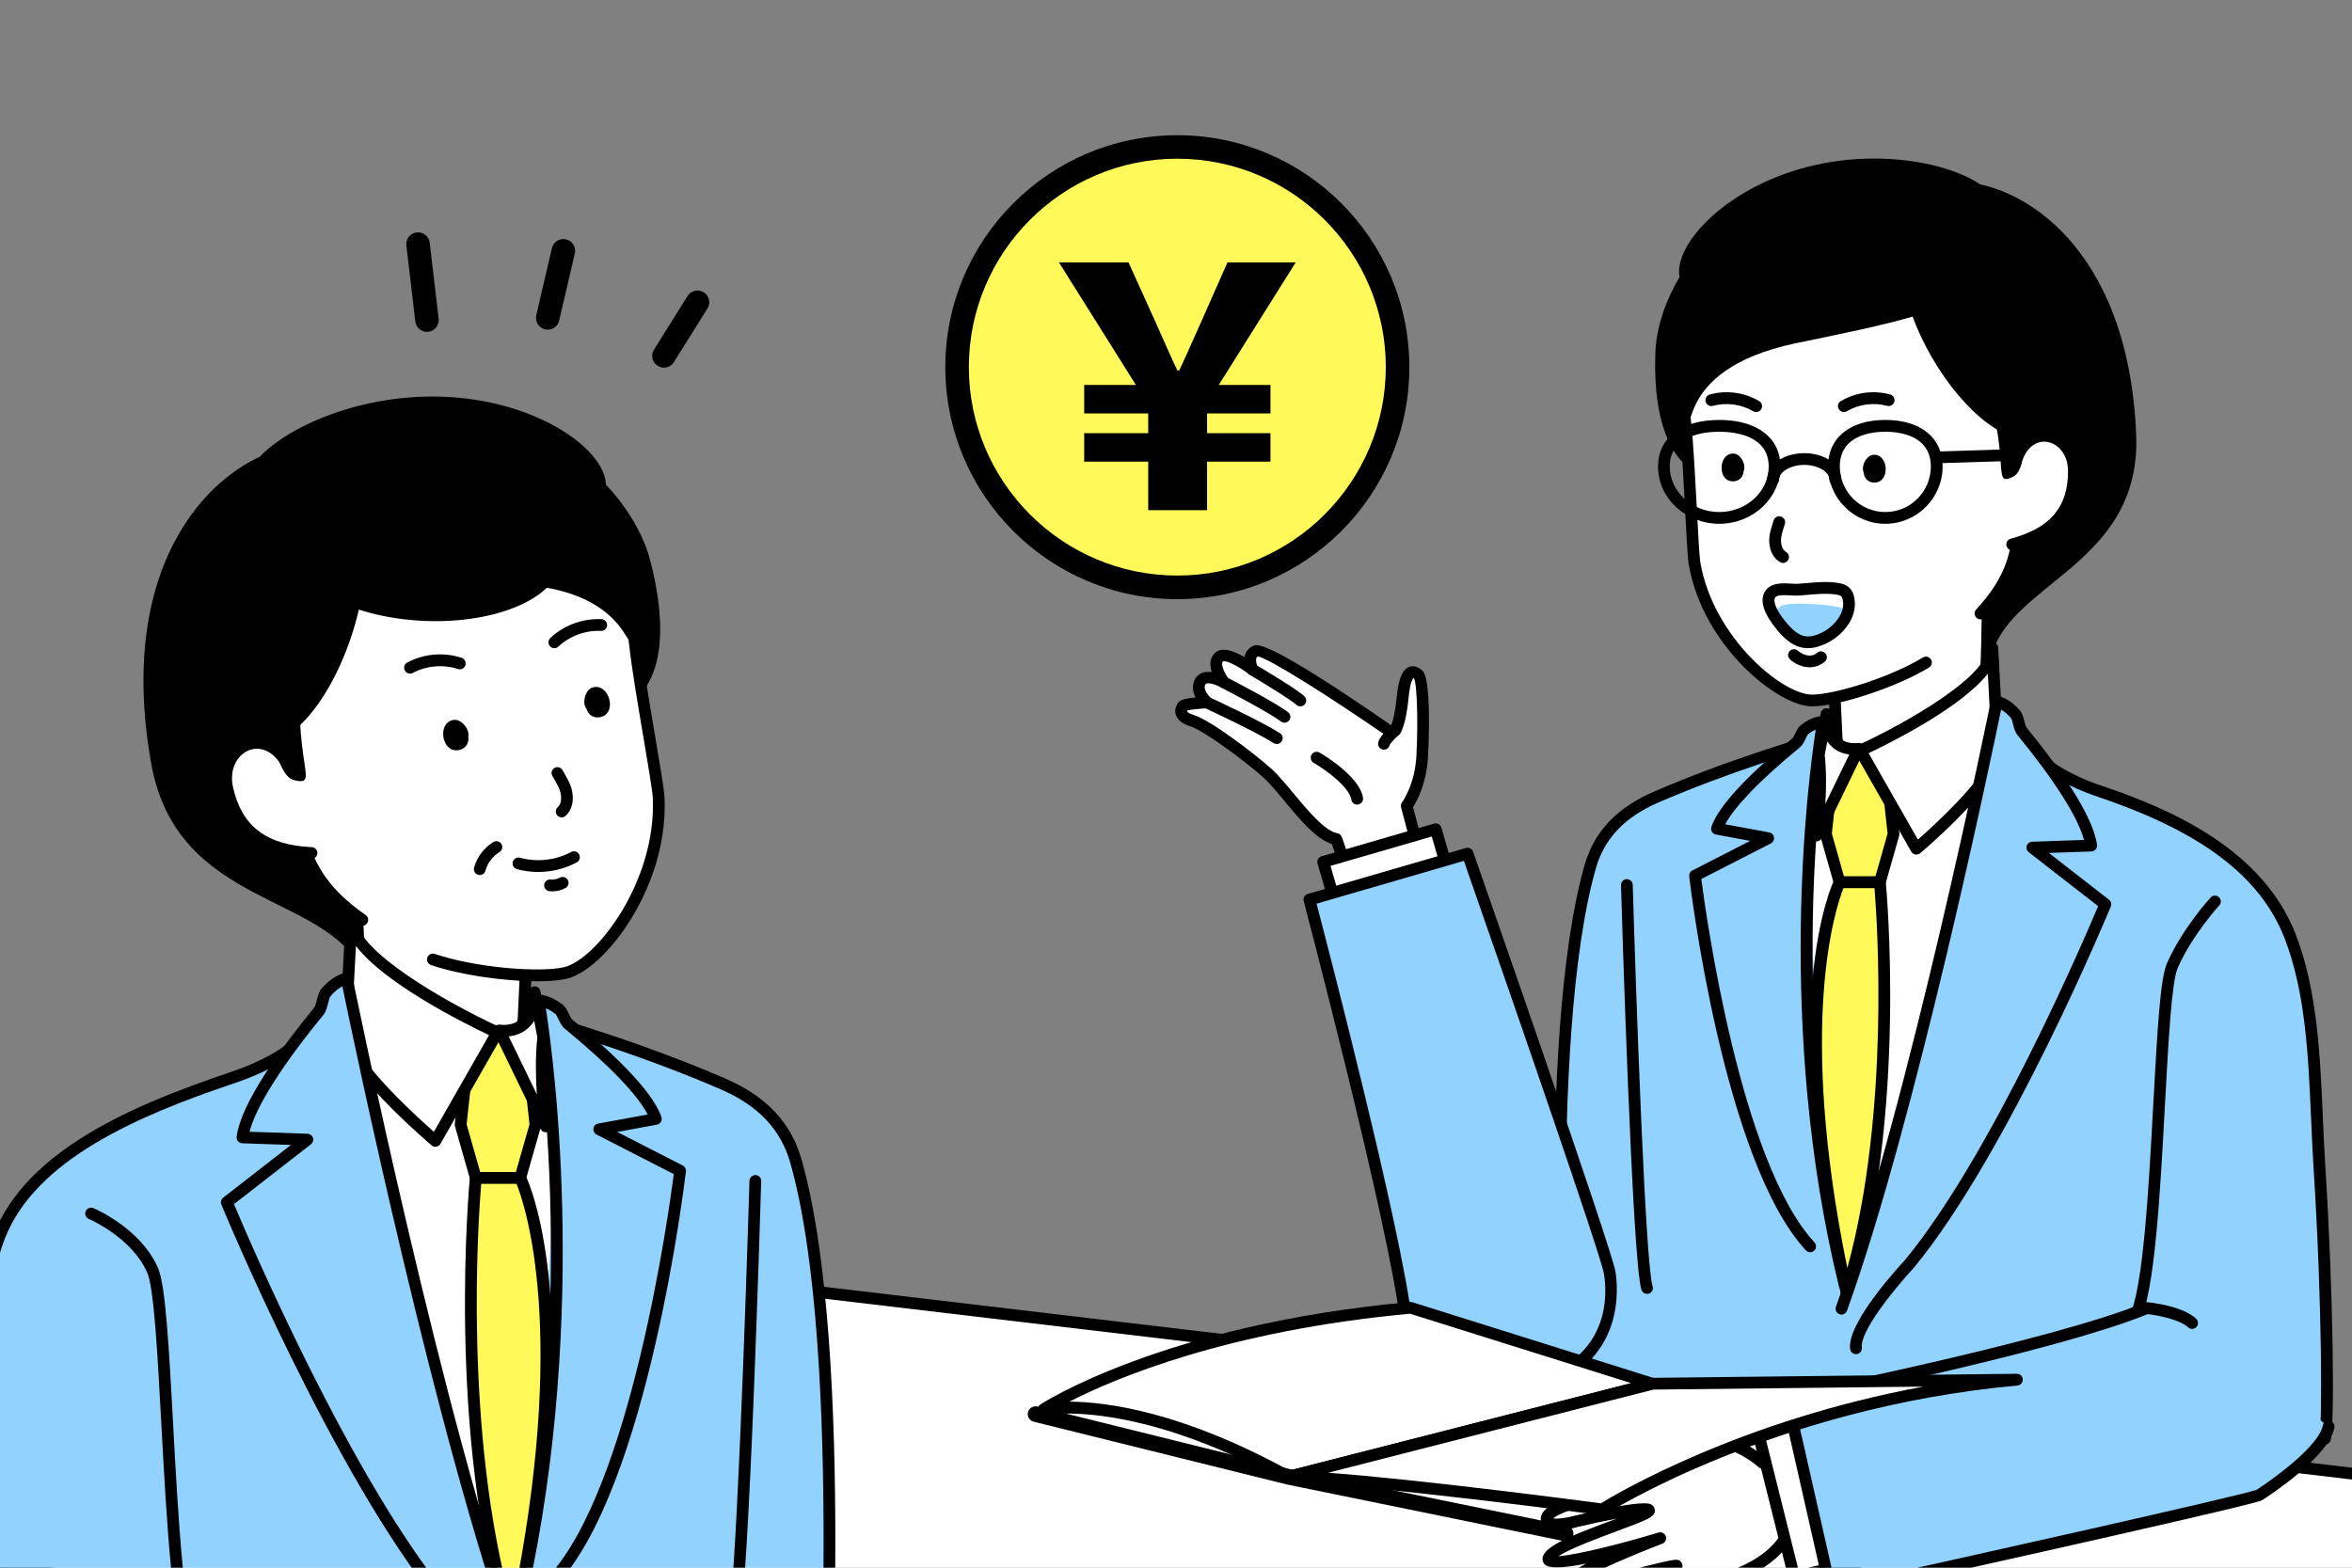
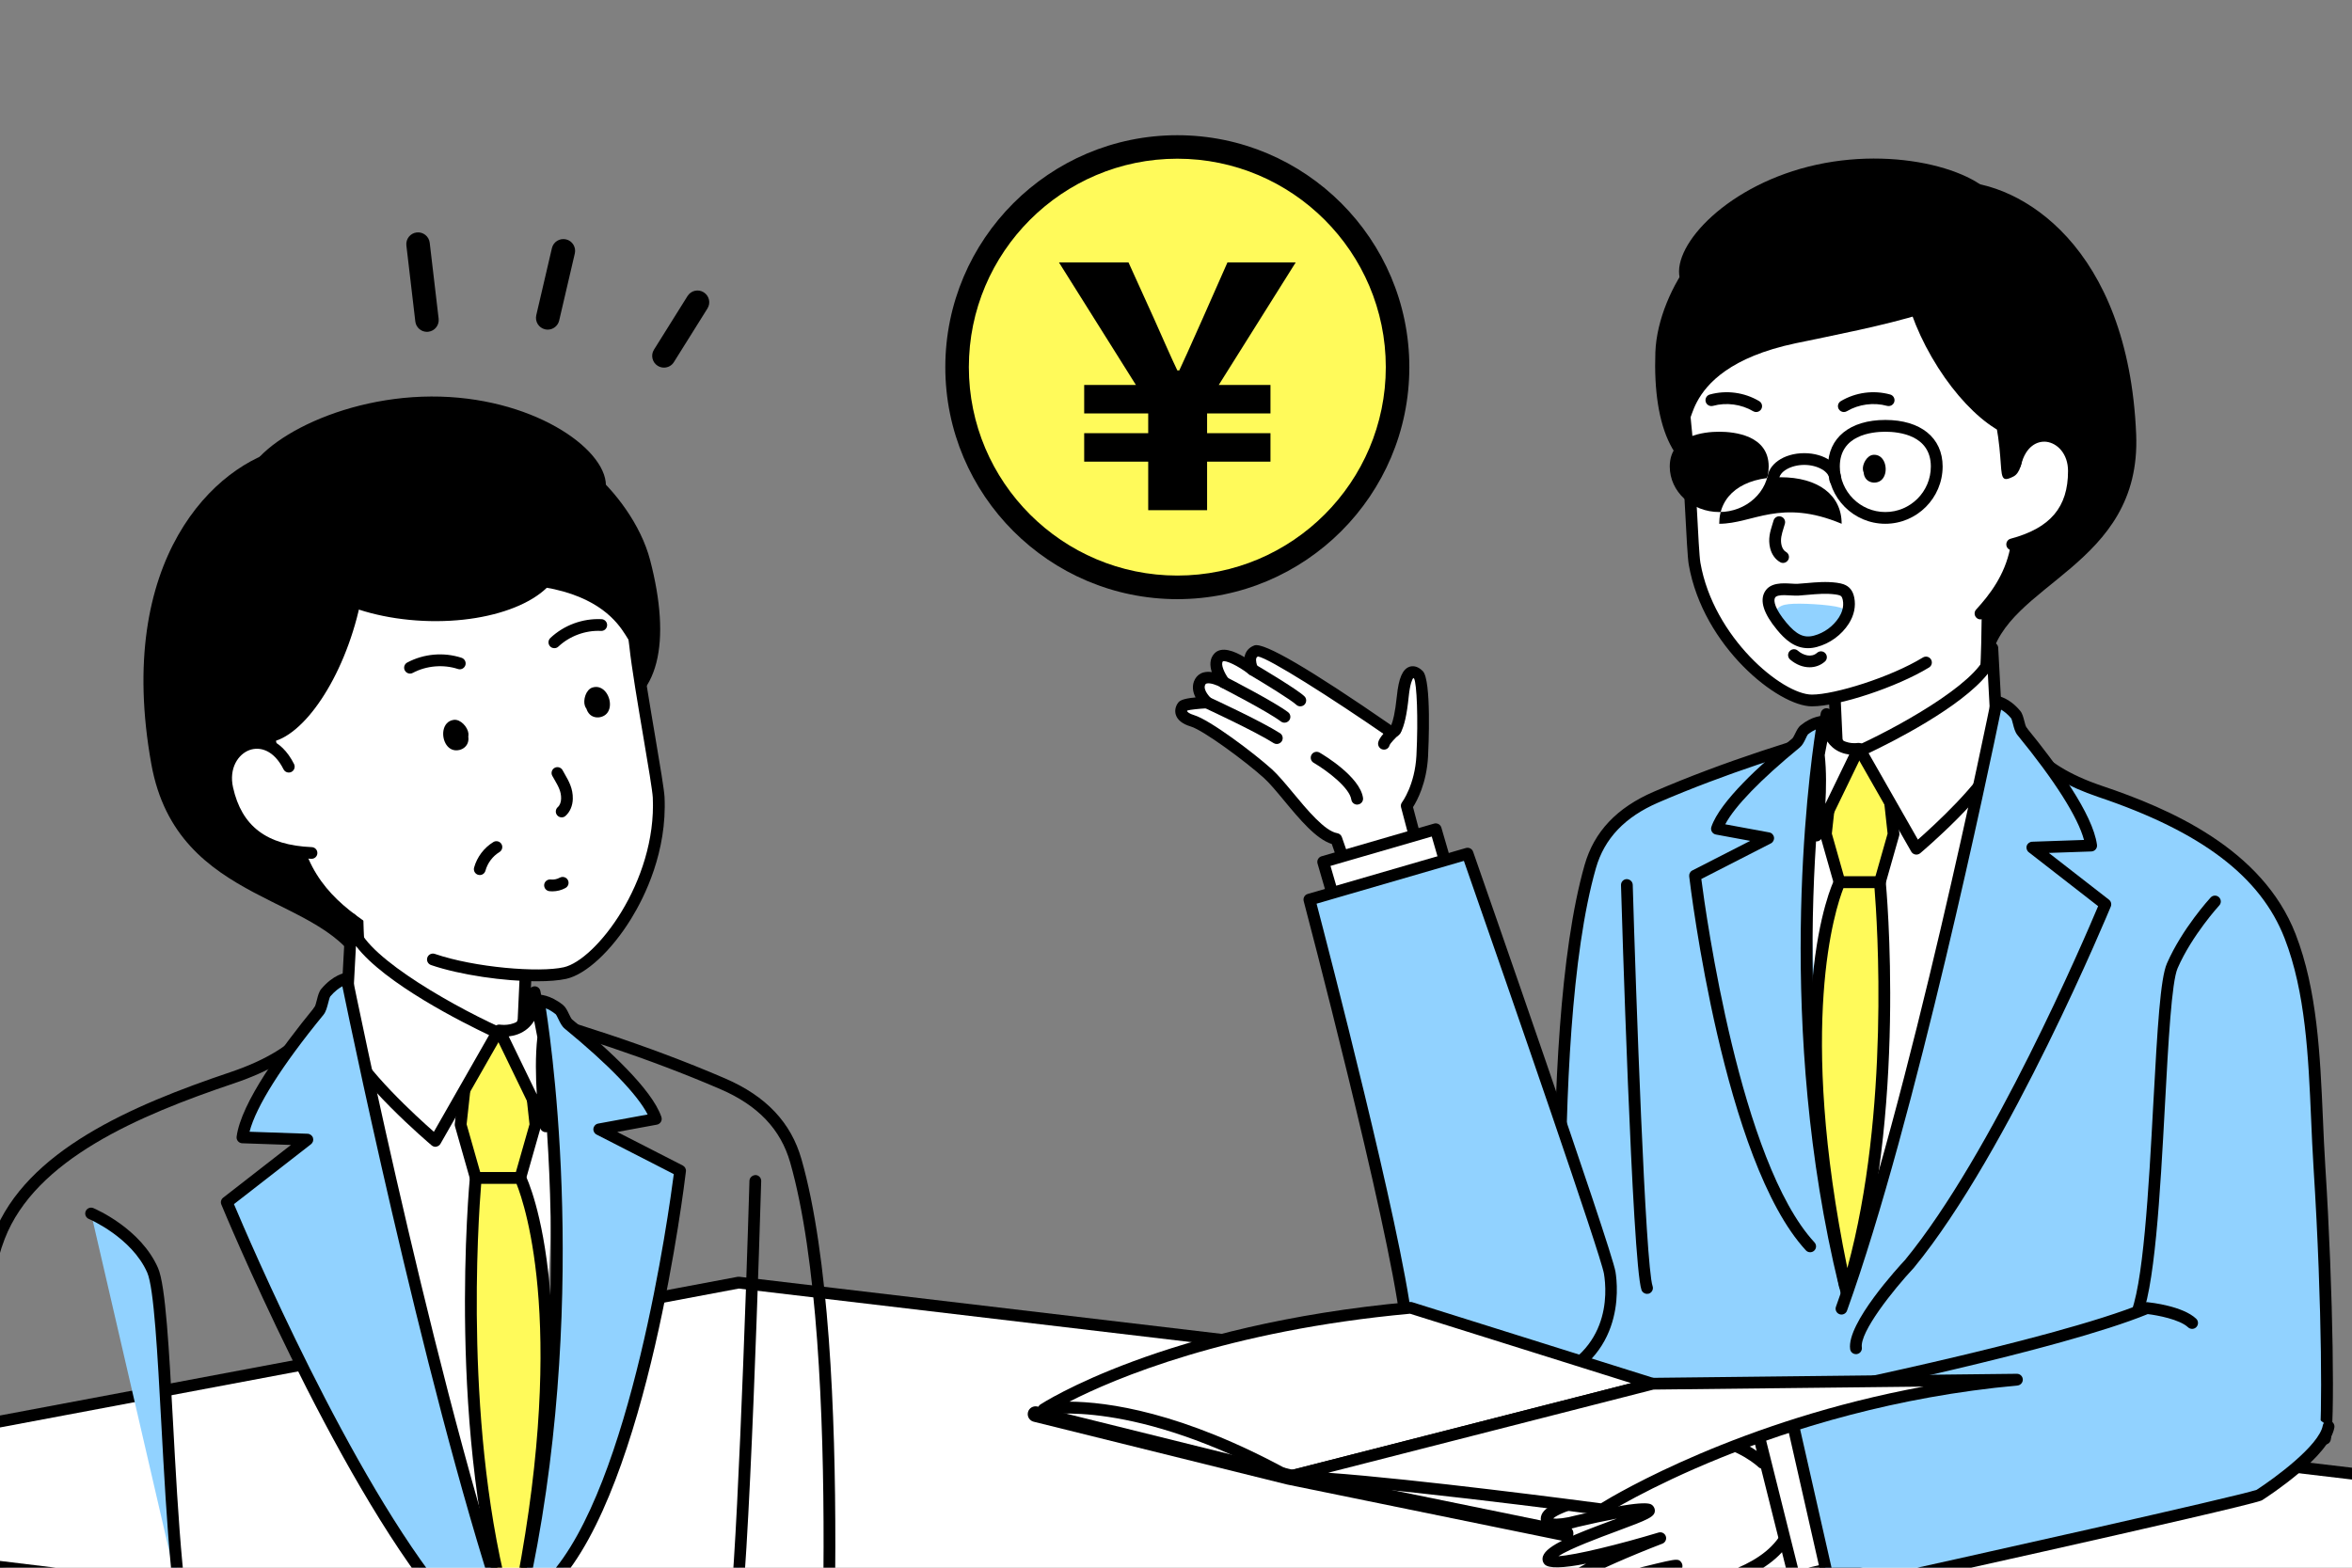
<svg xmlns="http://www.w3.org/2000/svg" version="1.1" id="レイヤー_1" x="0px" y="0px" viewBox="0 0 434.59 289.73" style="enable-background:new 0 0 434.59 289.73;" xml:space="preserve">
  <rect x="0" y="0" width="434.59" height="289.73" fill="#808080" stroke="none" />
  <style type="text/css">
	.st0{fill:#FFFA5A;}
	.st1{fill:#FFFFFF;}
	.st2{fill:#91D2FF;}
	.st3{fill:#FFFFFF;stroke:#000000;stroke-width:2.173;stroke-linecap:round;stroke-linejoin:round;stroke-miterlimit:10;}
	.st4{fill:none;}
</style>
  <g>
    <g>
      <g>
        <circle class="st0" cx="217.54" cy="67.85" r="40.7" />
        <path d="M217.54,110.73c-23.64,0-42.87-19.23-42.87-42.87s19.23-42.87,42.87-42.87s42.87,19.23,42.87,42.87     S241.18,110.73,217.54,110.73z M217.54,29.33c-21.24,0-38.52,17.28-38.52,38.52s17.28,38.52,38.52,38.52     c21.24,0,38.52-17.28,38.52-38.52S238.78,29.33,217.54,29.33z" />
      </g>
      <g>
        <path d="M212.16,94.29v-8.97h-11.83v-5.26h11.83v-3.65h-11.83v-5.26h9.56L195.67,48.5h12.85l4.66,10.28     c0.8,1.79,1.6,3.61,2.42,5.44c0.82,1.83,1.46,3.25,1.94,4.24h0.36c0.52-1.08,1.97-4.3,4.36-9.68l4.54-10.28h12.61l-14.22,22.65     h9.56v5.26h-11.71v3.65h11.71v5.26h-11.71v8.97H212.16z" />
      </g>
    </g>
    <g>
      <polygon class="st1" points="294.97,325.5 -86.71,279.01 136.48,237.04 488.82,278.76   " />
      <path d="M294.97,326.58c-0.04,0-0.09,0-0.13-0.01l-381.67-46.49c-0.53-0.06-0.94-0.51-0.95-1.04c-0.02-0.54,0.36-1,0.88-1.1    l223.18-41.97c0.11-0.02,0.22-0.02,0.33-0.01l352.35,41.73c0.52,0.06,0.93,0.49,0.96,1.01c0.03,0.53-0.32,1-0.83,1.12    l-193.86,46.73C295.14,326.57,295.05,326.58,294.97,326.58z M-79.61,278.78l374.51,45.61l187.77-45.26l-346.16-40.99    L-79.61,278.78z" />
    </g>
    <g>
      <g>
        <path class="st2" d="M429.58,265.9c0.64-1.48,0.62-24.56-1.02-50.24c-0.93-14.53-0.47-29.88-5.42-42.63     c-5.61-14.44-21.03-22.02-35.04-26.74c-13.95-4.7-14.52-11.15-14.52-11.15l-12.63-4.84c0,0-28.61,5.62-54.95,17     c-4.26,1.84-10.02,5.26-12.19,12.86c-9.22,32.32-4.38,105.73-4.38,105.73" />
        <path d="M429.58,266.98c-0.14,0-0.29-0.03-0.43-0.09c-0.54-0.23-0.79-0.85-0.58-1.39c0.49-1.77,0.59-23.41-1.09-49.77     c-0.19-2.98-0.32-6-0.45-9.02c-0.5-11.46-1.02-23.32-4.89-33.29c-4.43-11.41-15.35-19.7-34.37-26.11     c-11.93-4.02-14.54-9.44-15.1-11.37l-11.79-4.51c-3.14,0.64-29.94,6.3-54.43,16.87c-6.22,2.68-10,6.66-11.57,12.16     c-9.07,31.77-4.39,104.63-4.34,105.36c0.04,0.6-0.41,1.12-1.01,1.16c-0.59,0.03-1.12-0.41-1.16-1.01     c-0.05-0.74-4.75-73.97,4.42-106.1c1.76-6.17,5.95-10.6,12.8-13.56c26.14-11.29,54.88-17.01,55.17-17.07     c0.2-0.04,0.41-0.02,0.6,0.05l12.63,4.84c0.39,0.15,0.66,0.51,0.69,0.92c0.01,0.04,0.85,5.86,13.78,10.21     c12.38,4.17,29.56,11.55,35.71,27.38c4,10.3,4.53,22.34,5.04,33.98c0.13,3.01,0.26,6.01,0.45,8.97     c1.49,23.29,1.79,48.74,0.93,50.74C430.41,266.74,430,266.98,429.58,266.98z" />
      </g>
      <path class="st1" d="M373.54,132.33c0,0-18.99,74.86-31.56,103.35c-8.24-29.9-7.74-94.76-7.74-94.76L373.54,132.33z" />
      <path d="M369.42,38.39c1.34,6.11-10.8,13.96-27.11,17.53c-16.31,3.57-30.61,1.5-31.95-4.61s8.98-17.3,25.29-20.87    C351.97,26.88,368.09,32.28,369.42,38.39z" />
      <path d="M339.83,65.11c0,12-12.1,23.47-21.26,23.47s-13.2-9.39-12.7-23.47c0.43-11.99,11.68-26.55,17.37-21.73    C330.23,49.3,339.83,53.11,339.83,65.11z" />
      <path d="M340.1,80.28c0,20.94,25.57,53.43,27.7,41.81c2.63-14.38,27.93-17.27,26.91-41.81c-1.44-34.83-21.42-46.71-33.23-46.71    C349.67,33.56,340.1,59.33,340.1,80.28z" />
      <g>
        <path class="st1" d="M338.61,120.13l0.75,16.45c0,0,0.3,3.46,4.98,2.56c7.02-1.36,22.26-8.37,22.62-14.93     c0.45-8.14,0.3-22.32,0.3-22.32L338.61,120.13z" />
        <path d="M342.88,140.37c-1.2,0-2.2-0.3-3-0.91c-1.41-1.06-1.58-2.62-1.6-2.79l-0.76-16.49c-0.02-0.39,0.17-0.76,0.5-0.97     l28.66-18.25c0.33-0.21,0.75-0.22,1.1-0.04c0.35,0.19,0.56,0.55,0.57,0.94c0,0.14,0.15,14.31-0.3,22.39     c-0.42,7.6-16.66,14.61-23.5,15.94C343.96,140.31,343.4,140.37,342.88,140.37z M340.45,136.52c0,0,0.11,0.74,0.76,1.22     c0.63,0.46,1.64,0.57,2.93,0.32c7.26-1.4,21.43-8.25,21.74-13.92c0.35-6.22,0.34-16.12,0.31-20.29l-26.47,16.86L340.45,136.52     C340.45,136.52,340.45,136.52,340.45,136.52z" />
      </g>
      <path class="st1" d="M342.19,43.95c-25.21,0-32.27,20.89-30.41,37.39c0.34,2.98-0.01,15.53,1.94,24.62    c2.72,12.67,14.58,23.49,21.08,23.49c5.87,0,20.24-5.14,25.52-10.41c5.01-5,10.64-9.71,12.18-17.55    C372.5,101.49,382.81,43.95,342.19,43.95z" />
      <path d="M365.94,114.47c-0.26,0-0.52-0.09-0.73-0.29c-0.44-0.41-0.47-1.09-0.07-1.53c2.41-2.63,5.29-6.29,6.29-11.37    c0.12-0.59,0.69-0.98,1.28-0.86c0.59,0.12,0.97,0.69,0.86,1.28c-1.1,5.61-4.23,9.59-6.82,12.42    C366.53,114.36,366.23,114.47,365.94,114.47z" />
      <path d="M334.79,130.54c-6.22,0-20.11-11.06-22.75-26.18c-0.21-1.22-0.42-5.25-0.69-10.36c-0.29-5.55-0.62-11.85-1-15.29    c-1.19-10.54,1.34-19.89,7.1-26.34c5.63-6.3,13.95-9.5,24.73-9.5c0.6,0,1.09,0.49,1.09,1.09c0,0.6-0.49,1.09-1.09,1.09    c-10.13,0-17.91,2.95-23.11,8.77c-5.35,5.98-7.68,14.74-6.56,24.65c0.39,3.5,0.72,9.83,1.02,15.42c0.24,4.64,0.47,9.02,0.66,10.1    c2.41,13.84,15.15,24.38,20.61,24.38c4.18,0,14.46-3.17,20.51-6.86c0.51-0.31,1.18-0.15,1.49,0.36c0.31,0.51,0.15,1.18-0.36,1.49    C350.51,126.98,339.79,130.54,334.79,130.54z" />
      <g>
        <path d="M324.49,76.15c-0.19,0-0.38-0.05-0.55-0.15c-2.19-1.3-4.97-1.67-7.43-0.99c-0.58,0.15-1.18-0.18-1.34-0.76     c-0.16-0.58,0.18-1.18,0.76-1.34c3.06-0.85,6.39-0.4,9.12,1.22c0.52,0.31,0.69,0.97,0.38,1.49     C325.23,75.96,324.86,76.15,324.49,76.15z" />
        <path d="M340.7,76.15c-0.37,0-0.73-0.19-0.94-0.53c-0.31-0.52-0.14-1.18,0.38-1.49c2.73-1.62,6.06-2.07,9.12-1.22     c0.58,0.16,0.92,0.76,0.76,1.34c-0.16,0.58-0.76,0.91-1.34,0.76c-2.46-0.68-5.24-0.31-7.43,0.99     C341.08,76.1,340.89,76.15,340.7,76.15z" />
      </g>
      <path d="M329.46,104.04c-0.18,0-0.36-0.04-0.52-0.14c-0.9-0.5-1.58-1.44-1.86-2.59c-0.42-1.71,0-3.07,0.41-4.39    c0.07-0.24,0.15-0.48,0.22-0.72c0.17-0.58,0.77-0.91,1.35-0.74c0.58,0.17,0.91,0.77,0.74,1.35c-0.08,0.26-0.15,0.52-0.23,0.76    c-0.36,1.17-0.65,2.1-0.38,3.22c0.14,0.55,0.44,1,0.8,1.2c0.53,0.29,0.72,0.95,0.43,1.48    C330.21,103.83,329.84,104.04,329.46,104.04z" />
      <g>
        <path d="M318.37,85.14c0.35-0.81,1.05-1.4,2.04-1.31c1.15,0.1,2.02,1.71,1.9,2.73c-0.02,0.19-0.07,0.37-0.14,0.55     c-0.03,0.32-0.11,0.68-0.34,1.03c-0.34,0.5-0.91,0.8-1.58,0.82C318.25,88.98,317.71,86.67,318.37,85.14z" />
        <path d="M346.28,89.19c-0.68-0.02-1.24-0.32-1.58-0.82c-0.23-0.34-0.31-0.71-0.34-1.03c-0.07-0.18-0.12-0.36-0.14-0.55     c-0.12-1.02,0.75-2.63,1.9-2.73c1-0.09,1.69,0.5,2.04,1.31C348.82,86.91,348.28,89.21,346.28,89.19z" />
      </g>
-       <path d="M317.67,96.8c-6.24,0-11.31-4.75-11.31-10.59c0-5.3,4.34-8.6,11.31-8.6s11.31,3.29,11.31,8.6    C328.98,92.05,323.9,96.8,317.67,96.8z M317.67,79.79c-2.75,0-9.14,0.63-9.14,6.43c0,4.64,4.1,8.41,9.14,8.41s9.14-3.77,9.14-8.41    C326.81,80.42,320.41,79.79,317.67,79.79z" />
+       <path d="M317.67,96.8c0-5.3,4.34-8.6,11.31-8.6s11.31,3.29,11.31,8.6    C328.98,92.05,323.9,96.8,317.67,96.8z M317.67,79.79c-2.75,0-9.14,0.63-9.14,6.43c0,4.64,4.1,8.41,9.14,8.41s9.14-3.77,9.14-8.41    C326.81,80.42,320.41,79.79,317.67,79.79z" />
      <path d="M348.36,96.8c-5.84,0-10.59-4.75-10.59-10.59c0-5.3,4.06-8.6,10.59-8.6c6.53,0,10.59,3.29,10.59,8.6    C358.94,92.05,354.19,96.8,348.36,96.8z M348.36,79.79c-2.53,0-8.41,0.63-8.41,6.43c0,4.64,3.77,8.41,8.41,8.41    c4.64,0,8.41-3.77,8.41-8.41C356.77,80.42,350.89,79.79,348.36,79.79z" />
      <path d="M339.11,89.69c-0.6,0-1.09-0.49-1.09-1.09c0-1.43-2.17-2.68-4.64-2.68s-4.64,1.25-4.64,2.68c0,0.6-0.49,1.09-1.09,1.09    c-0.6,0-1.09-0.49-1.09-1.09c0-2.72,2.99-4.85,6.82-4.85c3.82,0,6.82,2.13,6.82,4.85C340.19,89.2,339.71,89.69,339.11,89.69z" />
      <g>
-         <path d="M358.51,85.6c-0.58,0-1.07-0.46-1.09-1.05c-0.02-0.6,0.45-1.1,1.05-1.12l14.36-0.45c0.58-0.05,1.1,0.45,1.12,1.05     c0.02,0.6-0.45,1.1-1.05,1.12l-14.36,0.45C358.53,85.6,358.52,85.6,358.51,85.6z" />
-       </g>
+         </g>
      <path d="M334.37,123.32c-1.22,0-2.49-0.48-3.6-1.43c-0.45-0.39-0.51-1.08-0.11-1.53c0.39-0.45,1.08-0.51,1.53-0.11    c1.01,0.87,2.51,1.33,3.56,0.4c0.45-0.4,1.14-0.36,1.53,0.09c0.4,0.45,0.36,1.14-0.09,1.53    C336.39,122.97,335.4,123.32,334.37,123.32z" />
      <g>
        <path class="st1" d="M371.8,100.62c7.68-2.05,11.4-6.34,11.4-13.56s-8.8-9.48-10.83-1.35" />
        <path d="M371.8,101.7c-0.48,0-0.92-0.32-1.05-0.81c-0.15-0.58,0.19-1.18,0.77-1.33c7.33-1.96,10.6-5.82,10.6-12.51     c0-3.22-2-5.15-3.98-5.4c-1.7-0.2-3.84,0.81-4.71,4.31c-0.15,0.58-0.73,0.93-1.32,0.79c-0.58-0.15-0.94-0.74-0.79-1.32     c1.22-4.88,4.58-6.25,7.09-5.94c2.93,0.36,5.89,3.07,5.89,7.56c0,7.64-3.99,12.42-12.21,14.61     C371.99,101.69,371.89,101.7,371.8,101.7z" />
      </g>
      <path d="M364.49,49.96c5.54,6.19-19.15,10.63-32.7,13.48c-24.16,5.08-17.4,19.69-21.03,12.1c-1.81-3.79-4.52-21.41,9.37-29.74    C341.66,32.88,359.72,44.63,364.49,49.96z" />
      <path d="M366.62,51.84c4.86,9.55,10.12,33.83,5.42,36.22c-4.7,2.39,0.84-4.01-8.05-25.26c-4.13-9.89-16.52-14.63-11.81-17.02    S361.76,42.29,366.62,51.84z" />
      <ellipse transform="matrix(0.866 -0.5 0.5 0.866 18.378 190.873)" cx="365.36" cy="61.14" rx="9.72" ry="22.33" />
      <g>
        <polygon class="st0" points="347.35,163.06 349.88,154.15 348.91,145.25 343.63,138.47 338.35,145.25 337.37,154.15      339.9,163.06    " />
        <path d="M347.35,164.14h-7.45c-0.49,0-0.91-0.32-1.04-0.79l-2.53-8.9c-0.04-0.13-0.05-0.28-0.04-0.42l0.98-8.9     c0.02-0.2,0.1-0.39,0.22-0.55l5.28-6.78c0.41-0.53,1.3-0.53,1.71,0l5.28,6.78c0.12,0.16,0.2,0.35,0.22,0.55l0.98,8.9     c0.01,0.14,0,0.28-0.04,0.42l-2.53,8.9C348.26,163.82,347.84,164.14,347.35,164.14z M340.72,161.97h5.81l2.25-7.91l-0.92-8.39     l-4.23-5.44l-4.23,5.44l-0.92,8.39L340.72,161.97z" />
      </g>
      <g>
        <path class="st0" d="M347.35,163.06c0,0,4.21,42.73-6.18,75.74c-11.9-54.02-1.27-75.74-1.27-75.74H347.35z" />
        <path d="M341.17,239.88c-0.02,0-0.03,0-0.05,0c-0.49-0.02-0.91-0.37-1.01-0.85c-11.85-53.77-1.62-75.55-1.18-76.45     c0.18-0.37,0.56-0.61,0.98-0.61h7.45c0.56,0,1.03,0.42,1.08,0.98c0.04,0.43,4.11,43.33-6.23,76.17     C342.06,239.57,341.64,239.88,341.17,239.88z M340.62,164.14c-1.48,3.76-8.54,25.04,0.72,70.22c7.9-28.97,5.53-63.95,5.02-70.22     H340.62z" />
      </g>
      <g>
        <path class="st1" d="M368.13,119.78c0.62,7.48-24.39,18.93-24.39,18.93l10.35,18.14c0,0,12.49-10.55,15.12-17.04L368.13,119.78z" />
        <path d="M354.09,157.94c-0.06,0-0.13-0.01-0.19-0.02c-0.32-0.06-0.59-0.25-0.75-0.53l-10.35-18.14     c-0.15-0.26-0.18-0.58-0.09-0.87c0.09-0.29,0.3-0.53,0.58-0.65c9.3-4.27,23.86-12.79,23.77-17.71l-0.01-0.18     c-0.03-0.59,0.42-1.1,1.01-1.14c0.6-0.04,1.11,0.4,1.16,0.99c0.01,0.07,0.01,0.14,0.01,0.22l1.07,19.85     c0.01,0.16-0.02,0.32-0.08,0.47c-2.69,6.66-14.9,17.02-15.42,17.46C354.59,157.85,354.35,157.94,354.09,157.94z M345.27,139.2     l9.11,15.97c2.93-2.58,11.5-10.41,13.73-15.54l-0.81-15.12C362.37,130.75,349.44,137.22,345.27,139.2z" />
      </g>
      <g>
        <path class="st1" d="M337.5,131.98c-0.18,7.48,5.91,6.4,5.91,6.4l-7.77,16.04c0,0,1.17-8.46,0.42-14.94L337.5,131.98z" />
        <path d="M335.64,155.51c-0.1,0-0.21-0.02-0.32-0.05c-0.51-0.16-0.83-0.66-0.76-1.19c0.01-0.08,1.15-8.4,0.41-14.67     c-0.01-0.11-0.01-0.22,0.01-0.33l1.45-7.5c0.11-0.55,0.62-0.94,1.18-0.87c0.56,0.06,0.98,0.54,0.97,1.11     c-0.05,2.11,0.43,3.61,1.43,4.47c1.31,1.13,3.19,0.83,3.21,0.83c0.4-0.07,0.81,0.09,1.06,0.41c0.25,0.33,0.29,0.76,0.11,1.13     l-7.77,16.04C336.43,155.28,336.05,155.51,335.64,155.51z M337.16,139.52c0.33,2.97,0.28,6.27,0.12,9.03l4.41-9.1     c-0.94-0.13-2.09-0.47-3.08-1.33c-0.37-0.32-0.69-0.68-0.97-1.09L337.16,139.52z" />
      </g>
      <g>
        <path class="st2" d="M334.46,230.35c-15.12-16.36-21.28-68.51-21.28-68.51l13.53-6.93l-9.48-1.75     c1.54-4.55,9.34-11.52,14.63-15.86c0.6-0.49,0.99-2,1.51-2.41c1.97-1.57,3.47-1.5,3.47-1.5s-9.12,50.4,4.02,104.19" />
        <path d="M340.86,238.66c-0.49,0-0.93-0.33-1.05-0.83c-11.73-48.02-5.7-93.88-4.3-103.01c-0.42,0.19-0.91,0.47-1.46,0.91     c-0.08,0.09-0.28,0.49-0.4,0.76c-0.29,0.61-0.6,1.24-1.1,1.65c-7.21,5.91-12.02,10.88-13.77,14.2l8.13,1.5     c0.46,0.08,0.81,0.45,0.88,0.91c0.07,0.46-0.17,0.91-0.58,1.12l-12.85,6.58c0.83,6.43,7.17,52.3,20.91,67.16     c0.41,0.44,0.38,1.13-0.06,1.53c-0.44,0.41-1.13,0.38-1.53-0.06c-15.18-16.43-21.31-66.98-21.56-69.12     c-0.05-0.45,0.18-0.89,0.58-1.09l10.69-5.47l-6.34-1.17c-0.31-0.06-0.58-0.25-0.74-0.52c-0.16-0.27-0.19-0.6-0.09-0.9     c1.58-4.66,9.01-11.47,14.97-16.35c0.13-0.12,0.37-0.61,0.52-0.91c0.29-0.59,0.56-1.15,1.01-1.51c2.22-1.77,3.99-1.74,4.2-1.74     c0.31,0.01,0.61,0.16,0.8,0.41c0.2,0.24,0.28,0.56,0.22,0.87c-0.09,0.5-8.92,50.81,4.01,103.74c0.14,0.58-0.21,1.17-0.8,1.31     C341.04,238.65,340.95,238.66,340.86,238.66z" />
      </g>
      <g>
        <path class="st2" d="M340.25,241.85c13.75-38.2,28.68-112.16,28.68-112.16s1.68,0.19,3.52,2.37c0.49,0.58,0.59,2.41,1.15,3.09     c4.92,6,12.05,15.53,12.78,21.12l-10.86,0.37L389,167.12c0,0-18.47,44.89-36.21,66.48c0,0-10.48,11.2-9.86,15.58" />
        <path d="M342.93,250.26c-0.53,0-1-0.39-1.07-0.93c-0.68-4.75,9.03-15.29,10.14-16.47c16.13-19.63,33.16-59.39,35.68-65.39     l-12.82-9.97c-0.36-0.28-0.51-0.76-0.37-1.19c0.14-0.43,0.54-0.73,1-0.75l9.58-0.33c-1.12-4.2-5.43-11-12.3-19.39     c-0.44-0.54-0.64-1.31-0.83-2.06c-0.09-0.35-0.23-0.89-0.33-1.03c-0.7-0.83-1.36-1.32-1.86-1.6     c-2.03,9.87-15.82,75.94-28.47,111.08c-0.2,0.56-0.83,0.86-1.39,0.65c-0.56-0.2-0.86-0.83-0.65-1.39     c13.57-37.69,28.48-111.27,28.63-112.01c0.11-0.55,0.61-0.93,1.19-0.86c0.22,0.02,2.17,0.31,4.22,2.75     c0.4,0.47,0.57,1.16,0.76,1.88c0.1,0.39,0.27,1.05,0.41,1.22c5.53,6.75,12.27,15.98,13.02,21.67c0.04,0.3-0.05,0.61-0.25,0.84     c-0.2,0.23-0.49,0.37-0.79,0.38l-7.86,0.27l11.11,8.64c0.39,0.3,0.52,0.82,0.34,1.27c-0.19,0.45-18.74,45.29-36.38,66.75     c-3.96,4.24-10.02,11.92-9.62,14.73c0.08,0.59-0.33,1.14-0.92,1.23C343.03,250.26,342.98,250.26,342.93,250.26z" />
      </g>
      <path class="st2" d="M329.12,111.99c0.43-0.21,0.91-0.28,1.39-0.34c1.93-0.24,7.61,0.07,9.48,0.63c3.78,1.13-3.31,5.5-5.96,5.61    C332.11,117.96,325.88,113.59,329.12,111.99z" />
      <path d="M334.07,119.79c-2.52,0-4.29-1.66-5.71-3.38c-2.49-3.01-3.25-5.39-2.25-7.08c1.01-1.7,3.26-1.57,4.91-1.47    c0.44,0.03,0.86,0.05,1.18,0.03c0.55-0.04,1.1-0.09,1.64-0.13c1.79-0.16,3.64-0.32,5.57-0.06c0.5,0.07,0.9,0.16,1.24,0.28    c0,0,0,0,0,0c1.09,0.4,1.71,1.18,1.97,2.46c0.32,1.61-0.03,3.27-1.01,4.82c-1.34,2.09-3.48,3.66-5.88,4.3    C335.14,119.72,334.59,119.79,334.07,119.79z M329.71,109.99c-0.77,0-1.51,0.09-1.72,0.46c-0.35,0.59,0,2.11,2.05,4.58    c1.89,2.27,3.28,2.94,5.14,2.44c1.88-0.5,3.56-1.73,4.61-3.37c0.47-0.74,0.98-1.9,0.71-3.22c-0.14-0.68-0.36-0.76-0.59-0.85    c-0.19-0.07-0.44-0.12-0.78-0.17c-1.7-0.23-3.35-0.08-5.09,0.07c-0.56,0.05-1.12,0.1-1.69,0.14c-0.4,0.03-0.91,0-1.46-0.03    C330.54,110.01,330.12,109.99,329.71,109.99z" />
      <g>
        <path class="st2" d="M300.6,163.56c0,0,2.03,69.4,3.72,74.48" />
        <path d="M304.33,239.12c-0.45,0-0.88-0.29-1.03-0.74c-1.72-5.17-3.7-71.95-3.78-74.79c-0.02-0.6,0.45-1.1,1.05-1.12     c0.61,0.02,1.1,0.46,1.12,1.06c0.56,19.26,2.32,70.12,3.67,74.17c0.19,0.57-0.12,1.18-0.69,1.38     C304.56,239.1,304.44,239.12,304.33,239.12z" />
      </g>
      <g>
        <path class="st2" d="M409.27,166.6c0,0-5.11,5.55-7.89,11.89c-2.77,6.33-2.26,56.19-7.01,65.3" />
        <path d="M394.38,244.88c-0.17,0-0.34-0.04-0.5-0.12c-0.53-0.28-0.74-0.93-0.46-1.47c2.6-4.98,3.63-23.96,4.45-39.22     c0.78-14.33,1.31-23.25,2.52-26.01c2.81-6.43,7.87-11.96,8.08-12.19c0.41-0.44,1.09-0.47,1.53-0.06     c0.44,0.41,0.47,1.09,0.06,1.53c-0.05,0.05-5.03,5.5-7.69,11.59c-1.11,2.55-1.71,13.58-2.34,25.26     c-0.88,16.27-1.88,34.71-4.7,40.11C395.15,244.66,394.77,244.88,394.38,244.88z" />
      </g>
      <g>
        <g>
          <g>
            <path class="st1" d="M257.86,134.87c0.43-0.75,0.96-2.41,1.35-6.18c0.55-5.45,2.09-4.78,2.93-3.92       c0.87,0.88,0.97,9.02,0.67,14.93s-2.88,9.24-2.88,9.24l2.96,11.18l-13.21,2.85l-2.75-7.91c-4.01-0.67-9.31-9.07-12.63-12.08       c-3.32-3.01-11.34-8.99-13.95-9.77c-2.52-0.76-2.22-2.08-1.78-2.67c0.44-0.59,4.48-0.69,4.48-0.69s-2.26-2.01-1.26-3.83       c1-1.82,4.36,0.09,4.36,0.09s-2.34-3.13-0.93-4.61c1.4-1.48,6.21,2.26,6.21,2.26s-1.32-2.72,0.75-3.47       c2.07-0.76,24.72,14.92,24.72,14.92S257.49,135.52,257.86,134.87z" />
            <path d="M249.67,164.06c-0.45,0-0.87-0.29-1.03-0.73l-2.56-7.35c-2.9-0.91-5.92-4.54-8.85-8.07c-1.36-1.64-2.65-3.19-3.68-4.12       c-3.4-3.08-11.21-8.84-13.54-9.53c-1.5-0.45-2.42-1.17-2.74-2.14c-0.24-0.73-0.09-1.56,0.4-2.22c0.2-0.27,0.58-0.78,3.24-1.01       c-0.52-1-0.74-2.22-0.1-3.38c0.34-0.61,0.87-1.04,1.55-1.23c0.49-0.14,1.03-0.14,1.55-0.07c-0.37-1.15-0.45-2.46,0.49-3.45       c1.3-1.37,3.66-0.44,5.55,0.69c0.03-0.21,0.09-0.42,0.17-0.62c0.29-0.73,0.87-1.26,1.66-1.55c1.7-0.63,10.21,4.34,25.28,14.75       c0.3-0.7,0.72-2.21,1.05-5.43c0.33-3.27,1.05-4.92,2.31-5.37c0.47-0.16,1.41-0.28,2.47,0.79c1.65,1.67,1.05,14.32,0.98,15.75       c-0.26,4.98-2.04,8.24-2.78,9.39l2.83,10.7c0.08,0.29,0.03,0.59-0.12,0.84c-0.16,0.25-0.41,0.43-0.7,0.5l-13.21,2.85       C249.82,164.05,249.75,164.06,249.67,164.06z M219.36,131.32c-0.01,0.04-0.02,0.08-0.01,0.11c0.05,0.15,0.37,0.46,1.3,0.74       c2.93,0.88,11.07,7.02,14.37,10c1.14,1.04,2.48,2.64,3.89,4.34c2.62,3.16,5.88,7.09,8.18,7.47c0.39,0.07,0.72,0.34,0.85,0.71       l2.44,7l11.16-2.41l-2.66-10.08c-0.09-0.33-0.02-0.67,0.19-0.94c0.02-0.03,2.37-3.18,2.65-8.64c0.35-6.9,0.06-13.3-0.43-14.21       c-0.05-0.04-0.11-0.08-0.16-0.11c-0.17,0.23-0.59,1.03-0.84,3.47c-0.33,3.28-0.82,5.45-1.48,6.61v0       c-0.58,1.02-1.69,1.14-2.43,0.75c-10.33-7.14-21.92-14.5-23.95-14.81c-0.18,0.09-0.24,0.19-0.28,0.28       c-0.18,0.44,0.07,1.3,0.24,1.65c0.22,0.45,0.1,1-0.29,1.32c-0.39,0.32-0.95,0.32-1.35,0.01c-2.06-1.6-4.3-2.59-4.78-2.36       c-0.48,0.51,0.3,2.22,1.03,3.2c0.31,0.41,0.28,0.98-0.06,1.37c-0.34,0.38-0.9,0.48-1.35,0.23c-0.71-0.4-1.99-0.88-2.64-0.7       c-0.14,0.04-0.19,0.1-0.24,0.19c-0.55,1,1.02,2.49,1.03,2.5c0.33,0.3,0.45,0.77,0.29,1.18c-0.15,0.42-0.54,0.7-0.99,0.71       C221.54,130.98,219.91,131.15,219.36,131.32z M256.92,134.34C256.92,134.34,256.92,134.34,256.92,134.34l0.94,0.54       L256.92,134.34z" />
          </g>
          <g>
            <path class="st1" d="M257.86,134.87c0,0-1.99,1.82-2.15,2.55" />
            <path d="M255.72,138.54c-0.08,0-0.16-0.01-0.24-0.03c-0.59-0.13-0.95-0.73-0.82-1.32c0.19-0.89,1.45-2.19,2.47-3.12       c0.44-0.41,1.13-0.37,1.53,0.07c0.41,0.44,0.37,1.13-0.07,1.53c-0.85,0.78-1.71,1.73-1.83,2.03       C256.65,138.21,256.22,138.54,255.72,138.54z" />
          </g>
          <g>
            <path class="st1" d="M243.27,140.03c0,0,6.98,4.07,7.49,7.58" />
            <path d="M250.76,148.7c-0.53,0-0.99-0.39-1.07-0.93c-0.32-2.18-4.44-5.33-6.96-6.8c-0.52-0.3-0.69-0.97-0.39-1.49       c0.3-0.52,0.97-0.69,1.49-0.39c0.76,0.44,7.45,4.45,8.02,8.36c0.09,0.59-0.32,1.15-0.92,1.23       C250.87,148.7,250.81,148.7,250.76,148.7z" />
          </g>
          <g>
            <path class="st1" d="M223.03,129.85c0,0,9.38,4.32,12.87,6.56" />
            <path d="M235.91,137.5c-0.2,0-0.4-0.06-0.58-0.17c-3.39-2.17-12.65-6.45-12.74-6.49c-0.55-0.25-0.78-0.9-0.53-1.44       c0.25-0.55,0.9-0.79,1.44-0.53c0.39,0.18,9.49,4.38,13.01,6.63c0.51,0.32,0.65,1,0.33,1.5       C236.62,137.32,236.26,137.5,235.91,137.5z" />
          </g>
          <g>
            <path class="st1" d="M226.14,126.11c0,0,8.76,4.5,11.2,6.37" />
            <path d="M237.34,133.56c-0.23,0-0.46-0.07-0.66-0.22c-2.34-1.79-10.95-6.22-11.04-6.26c-0.53-0.27-0.74-0.93-0.47-1.46       c0.27-0.53,0.93-0.75,1.46-0.47c0.36,0.19,8.88,4.57,11.37,6.47c0.48,0.36,0.57,1.05,0.2,1.52       C237.99,133.41,237.66,133.56,237.34,133.56z" />
          </g>
          <g>
            <path class="st1" d="M231.42,123.76c0,0,7.53,4.45,8.84,5.7" />
            <path d="M240.26,130.54c-0.27,0-0.54-0.1-0.75-0.3c-0.9-0.85-5.66-3.79-8.64-5.55c-0.52-0.31-0.69-0.97-0.38-1.49       c0.31-0.52,0.97-0.69,1.49-0.38c0.78,0.46,7.67,4.55,9.03,5.85c0.44,0.41,0.45,1.1,0.04,1.54       C240.83,130.43,240.54,130.54,240.26,130.54z" />
          </g>
        </g>
        <g>
          <g>
            <rect x="246.61" y="155.91" transform="matrix(0.96 -0.279 0.279 0.96 -35.832 78.4)" class="st1" width="21.65" height="18.28" />
            <path d="M249.59,177.93c-0.47,0-0.9-0.31-1.04-0.78l-5.1-17.55c-0.08-0.28-0.05-0.57,0.09-0.83c0.14-0.25,0.37-0.44,0.65-0.52       l20.79-6.04c0.28-0.08,0.57-0.05,0.83,0.09c0.25,0.14,0.44,0.37,0.52,0.65l5.1,17.55c0.08,0.28,0.05,0.57-0.09,0.83       c-0.14,0.25-0.37,0.44-0.65,0.52l-20.79,6.04C249.8,177.92,249.69,177.93,249.59,177.93z M245.84,160.03l4.5,15.47l18.7-5.43       l-4.49-15.47L245.84,160.03z" />
          </g>
          <g>
            <path class="st2" d="M271.17,157.77c0,0,25.55,73.09,26.26,77.45c0.88,5.34,0.27,16.62-13.6,20.65       c-13.87,4.03-23.38-6.46-24.03-11.83c-2.27-18.73-17.86-77.78-17.86-77.78L271.17,157.77z" />
            <path d="M277.74,257.84c-4.08,0-7.99-1.15-11.42-3.42c-4.07-2.69-7.19-6.9-7.6-10.26c-2.24-18.44-17.67-77.04-17.83-77.63       c-0.15-0.57,0.18-1.16,0.75-1.32l29.22-8.49c0.56-0.16,1.14,0.14,1.33,0.68c1.04,2.99,25.59,73.23,26.31,77.63       c0.46,2.82,1.96,17.13-14.37,21.87C281.99,257.53,279.85,257.84,277.74,257.84z M243.27,167.01       c2.08,7.95,15.53,59.67,17.62,76.9c0.28,2.33,2.65,6.07,6.64,8.7c3.29,2.17,8.75,4.32,16.01,2.21       c14.2-4.13,13.41-15.92,12.83-19.43c-0.55-3.33-16.97-50.79-25.88-76.29L243.27,167.01z" />
          </g>
        </g>
      </g>
      <g>
        <path class="st1" d="M260.66,241.7l44.72,14.03l-67.29,17.2c-28.9-15.95-45.25-12.47-45.25-12.47S214.78,245.87,260.66,241.7z" />
        <path d="M238.09,274.01c-0.18,0-0.36-0.05-0.52-0.14c-28.12-15.52-44.34-12.38-44.5-12.35c-0.51,0.11-1.02-0.16-1.23-0.64     c-0.2-0.48-0.03-1.04,0.4-1.32c0.22-0.15,22.7-14.79,68.32-18.94c0.14-0.01,0.29,0,0.42,0.05l44.72,14.04     c0.46,0.15,0.77,0.58,0.76,1.07c-0.01,0.49-0.35,0.9-0.82,1.02l-67.29,17.2C238.27,274,238.18,274.01,238.09,274.01z      M197.6,259.04c6.91,0.04,20.8,1.86,40.63,12.73l63.18-16.15l-40.87-12.83C226.75,245.9,205.92,254.78,197.6,259.04z" />
      </g>
      <g>
        <polyline class="st1" points="191.36,261.34 238.09,272.93 289.29,283.4    " />
        <path d="M289.29,284.85c-0.1,0-0.19-0.01-0.29-0.03l-51.21-10.47l-46.79-11.6c-0.78-0.19-1.25-0.98-1.06-1.75     c0.19-0.78,0.98-1.24,1.75-1.06l46.73,11.59l51.15,10.46c0.78,0.16,1.29,0.93,1.13,1.71     C290.57,284.38,289.97,284.85,289.29,284.85z" />
      </g>
      <g>
        <g>
          <path class="st1" d="M335.89,268.61l-10.22,1.71c0,0-3.46-3.46-10.23-4.76c-6.77-1.3-16.18-2.5-17.32-1.66      c-1.11,0.82-2.11,2.45,4.08,3.96c4.3,1.05,6.31,1.74,6.93,2.53c0.27,0.35,0.27,0.72,0.08,1.14c-0.64,1.39-14.91,5.15-17.36,5.85      c-2.45,0.71-6.71,2.13-5.99,3.62s5.45,0.12,5.45,0.12s13.31-3.17,13.39-2.02c0.08,1.16-17.57,6-18.56,8.83      c-0.98,2.83,20.64-3.69,20.64-3.69s-17.94,6.89-17.12,8.57c0.81,1.68,19.76-3.93,20.13-3.44c0.36,0.49-13.3,6.24-12.43,8.05      s9.89-2.52,12.07-3.32c2.18-0.8,17.47-2.23,21.29-11.5l9.33-0.89C340.06,281.72,343.26,272.3,335.89,268.61z" />
          <path d="M298.41,298.96c-1.02,0-1.68-0.33-2.03-1.05c-0.8-1.65,1.33-3.22,6.49-5.95c-10.9,2.6-13.47,2.82-14.19,1.34      c-0.17-0.35-0.18-0.76-0.03-1.14c0.32-0.82,2.06-1.96,4.42-3.18c-4.35,0.86-6.92,0.91-7.65,0.14c-0.39-0.4-0.5-0.98-0.31-1.53      c0.7-2,5.5-3.92,12.74-6.6c0.29-0.11,0.6-0.22,0.91-0.34c-2.22,0.42-4.82,0.97-7.21,1.54c-1.64,0.48-5.67,1.39-6.67-0.7      c-0.25-0.51-0.25-1.07-0.02-1.59c0.38-0.86,1.49-2.04,6.69-3.54c0.33-0.1,0.89-0.25,1.59-0.44c8.85-2.45,13.91-4.08,15.05-4.87      c-0.66-0.75-4.7-1.74-6.24-2.11c-3.66-0.89-5.42-1.93-5.71-3.38c-0.1-0.52-0.08-1.53,1.23-2.5c2.16-1.58,17.52,1.34,18.17,1.47      c5.73,1.1,9.2,3.68,10.36,4.67l9.7-1.62c0.23-0.04,0.46,0,0.67,0.1c6.5,3.25,5.92,10.86,4.71,14.43      c-0.14,0.4-0.5,0.69-0.93,0.73l-8.7,0.83c-3.71,7.76-14.87,10.06-19.71,11.05c-0.89,0.18-1.65,0.34-1.94,0.45      c-0.41,0.15-1.07,0.43-1.88,0.77C303.37,297.83,300.29,298.96,298.41,298.96z M309.73,288.26c0.53,0,0.7,0.17,0.93,0.48      c0.19,0.26,0.26,0.62,0.19,0.93c-0.16,0.7-0.57,0.92-4.19,2.78c-2.08,1.06-6,3.07-7.61,4.32c2.06-0.33,6.42-2.17,8.03-2.85      c0.85-0.36,1.54-0.65,1.98-0.81c0.44-0.16,1.16-0.31,2.25-0.53c4.62-0.95,15.45-3.18,18.41-10.36c0.15-0.37,0.5-0.63,0.9-0.67      l8.6-0.82c0.52-2.04,1.58-8.16-3.51-10.96l-9.86,1.65c-0.35,0.06-0.7-0.06-0.95-0.3c-0.03-0.03-3.35-3.25-9.66-4.46      c-8.02-1.54-15.49-2.23-16.56-1.8c-0.19,0.15-0.29,0.3-0.31,0.35c0,0,0,0,0,0c0.04,0,0.54,0.77,4.09,1.63      c4.91,1.19,6.74,1.9,7.53,2.91c0.36,0.46,0.69,1.23,0.21,2.27c-0.44,0.94-1.93,1.98-16.48,6c-0.69,0.19-1.24,0.34-1.57,0.44      c-3.63,1.05-4.79,1.83-5.15,2.16c0.61,0.14,2.42-0.06,4-0.51c12.79-3.05,13.86-2.26,14.26-1.97c0.26,0.19,0.49,0.6,0.51,0.92      c0.09,1.25-1.06,1.71-7.17,3.98c-2.94,1.09-8.54,3.17-10.65,4.56c3.13-0.18,11.39-2.22,18.51-4.37      c0.56-0.17,1.15,0.14,1.34,0.69c0.19,0.55-0.09,1.16-0.64,1.37c-5.81,2.23-12.28,5.05-15.12,6.72      c2.96-0.36,8.59-1.72,11.65-2.46C307.38,288.64,308.95,288.26,309.73,288.26z" />
        </g>
      </g>
      <g>
        <g>
          <polygon class="st1" points="349.33,287.28 342.56,260.22 324.76,264.39 331.53,291.45     " />
          <path d="M331.53,292.54c-0.49,0-0.93-0.33-1.05-0.82l-6.77-27.06c-0.07-0.28-0.03-0.58,0.13-0.83c0.15-0.25,0.4-0.43,0.68-0.49      l17.8-4.17c0.58-0.14,1.16,0.22,1.3,0.8l6.77,27.06c0.07,0.28,0.03,0.58-0.13,0.83c-0.15,0.25-0.4,0.43-0.68,0.49l-17.8,4.17      C331.7,292.53,331.61,292.54,331.53,292.54z M326.08,265.2l6.24,24.95l15.68-3.68l-6.24-24.95L326.08,265.2z" />
        </g>
        <g>
          <path class="st2" d="M430.25,263.63c-0.91,5.04-12.82,12.68-12.82,12.68c-4.15,1.51-79.08,18.06-79.08,18.06l-8.09-35.69      c0,0,49-9.71,66.43-16.93c0,0,6.07,0.62,8.35,2.76" />
          <path d="M338.35,295.45c-0.5,0-0.94-0.34-1.06-0.85l-8.09-35.69c-0.07-0.29-0.01-0.59,0.15-0.83c0.16-0.25,0.41-0.42,0.7-0.47      c0.49-0.1,49.1-9.77,66.23-16.87c0.17-0.07,0.35-0.1,0.53-0.08c0.66,0.07,6.51,0.72,8.98,3.05c0.44,0.41,0.46,1.1,0.05,1.54      c-0.41,0.44-1.1,0.46-1.54,0.05c-1.56-1.46-5.67-2.23-7.45-2.44c-16.28,6.65-57.81,15.16-65.28,16.67l7.61,33.55      c25.91-5.72,73.75-16.41,77.78-17.74c3.28-2.12,11.56-8.18,12.23-11.89c0.11-0.59,0.68-0.98,1.26-0.88      c0.59,0.11,0.98,0.67,0.88,1.26c-0.97,5.35-12.05,12.59-13.31,13.4c-0.07,0.04-0.14,0.08-0.21,0.1      c-4.17,1.52-76.15,17.42-79.21,18.1C338.51,295.44,338.43,295.45,338.35,295.45z" />
        </g>
      </g>
      <g>
        <path class="st1" d="M372.67,254.98l-67.29,0.75l-67.29,17.2c12.71,0,57.95,6.03,57.95,6.03S326.79,259.16,372.67,254.98z" />
        <path d="M296.04,280.04c-0.05,0-0.1,0-0.14-0.01c-0.45-0.06-45.32-6.02-57.81-6.02c-0.55,0-1.01-0.41-1.08-0.95     c-0.07-0.54,0.28-1.05,0.81-1.19l67.29-17.2c0.08-0.02,0.17-0.03,0.26-0.03l67.29-0.75c0,0,0.01,0,0.01,0     c0.58,0,1.06,0.45,1.09,1.03c0.03,0.58-0.41,1.09-0.99,1.14c-45.06,4.1-75.83,23.61-76.14,23.81     C296.45,279.98,296.25,280.04,296.04,280.04z M245.41,272.18c16.44,1.19,46.39,5.12,50.39,5.65     c3.04-1.87,25.85-15.36,59.61-21.57l-49.88,0.55L245.41,272.18z" />
      </g>
    </g>
    <g>
      <g>
        <g>
-           <path class="st2" d="M-2.95,331.34c-0.7-1.63-0.69-27.13,1.12-55.5c1.02-16.05-3.79-33.19,1.68-47.28      c6.2-15.95,27.54-24.16,43.02-29.37c15.41-5.19,16.04-12.32,16.04-12.32l13.95-5.34c0,0,31.61,6.21,60.71,18.78      c4.7,2.03,11.07,5.81,13.47,14.21c10.19,35.71,4.84,116.82,4.84,116.82" />
          <path d="M-2.93,332.44c-0.43,0-0.84-0.26-1.02-0.67c-0.94-2.19-0.6-30.28,1.04-56c0.37-5.77-0.03-11.79-0.42-17.61      c-0.68-10.23-1.39-20.81,2.17-29.99c6.02-15.51,25.46-23.87,43.69-30.01c14.37-4.84,15.3-11.33,15.3-11.4      c0.05-0.4,0.31-0.76,0.69-0.9l13.95-5.34c0.19-0.07,0.4-0.09,0.6-0.05c0.32,0.06,32.06,6.38,60.94,18.85      c7.54,3.26,12.15,8.13,14.08,14.91c10.13,35.48,4.93,116.38,4.88,117.19c-0.04,0.6-0.58,1.04-1.16,1.01      c-0.6-0.04-1.05-0.56-1.01-1.16c0.05-0.81,5.22-81.33-4.8-116.45c-1.75-6.11-5.95-10.53-12.85-13.51      c-27.15-11.73-56.87-17.97-60.19-18.65l-13.11,5.02c-0.57,2.05-3.35,8.07-16.63,12.54c-17.75,5.98-36.66,14.07-42.35,28.74      c-3.39,8.73-2.73,18.61-2.03,29.06c0.39,5.89,0.8,11.99,0.43,17.9c-1.87,29.33-1.75,53.23-1.19,55.04      c0.24,0.55-0.02,1.17-0.58,1.41C-2.65,332.41-2.79,332.44-2.93,332.44z" />
        </g>
        <g>
          <path d="M45.16,89.96c0.03,6.91,15,12.46,33.45,12.39s33.37-5.74,33.35-12.65c-0.03-6.91-13.85-16.5-32.29-16.42      S45.13,83.05,45.16,89.96z" />
          <path d="M83.5,111.65c2.89,12.94,18.69,22.4,28.57,20.2s11.98-13.31,8.05-28.36c-3.35-12.83-18.98-25.82-23.96-19.25      C90.05,92.3,80.62,98.71,83.5,111.65z" />
          <path d="M86.86,128.08c5.04,22.59-14.73,63.77-19.82,51.75c-6.3-14.88-34.27-11.9-39.08-38.62      c-6.82-37.91,11.87-55.52,24.6-58.36C65.3,80.01,81.82,105.49,86.86,128.08z" />
          <g>
            <path class="st1" d="M97.57,170.28l-0.83,18.17c0,0-0.33,3.82-5.5,2.83c-7.75-1.5-24.59-9.24-25-16.5       c-0.5-9-0.33-24.66-0.33-24.66L97.57,170.28z" />
            <path d="M92.85,192.53c-0.57,0-1.17-0.06-1.82-0.19c-7.31-1.41-25.42-9.3-25.87-17.5c-0.5-8.93-0.34-24.58-0.33-24.73       c0-0.39,0.22-0.76,0.57-0.94c0.35-0.19,0.77-0.17,1.1,0.04l31.66,20.16c0.33,0.21,0.52,0.58,0.5,0.97l-0.83,18.17       c-0.02,0.23-0.21,1.91-1.72,3.05C95.23,192.2,94.14,192.53,92.85,192.53z M66.98,152.08c-0.02,4.49-0.04,15.65,0.35,22.63       c0.35,6.32,16.07,13.93,24.12,15.49c1.48,0.29,2.59,0.16,3.32-0.38c0.78-0.57,0.88-1.45,0.89-1.49l0.8-17.49L66.98,152.08z" />
          </g>
          <path class="st1" d="M75.87,89.41c27.19-6.06,39.83,14.77,41.79,33c0.35,3.29,3.75,16.74,3.83,27.02      c0.12,14.32-10.07,28.84-17.09,30.4c-6.34,1.41-23.06-0.67-30.03-5.09c-6.61-4.19-13.81-7.92-17.36-16      C57.02,158.75,32.06,99.18,75.87,89.41z" />
-           <path d="M66.95,171.09c-0.22,0-0.43-0.06-0.62-0.2c-3.47-2.42-7.78-5.95-10.31-11.71c-0.24-0.55,0.01-1.19,0.56-1.43      c0.55-0.24,1.19,0.01,1.43,0.56c2.31,5.26,6.33,8.54,9.56,10.8c0.49,0.34,0.61,1.02,0.27,1.51      C67.63,170.93,67.29,171.09,66.95,171.09z" />
          <path d="M99.22,181.35c-6.06,0-14.22-1.16-19.58-3c-0.57-0.2-0.87-0.81-0.68-1.38c0.19-0.57,0.81-0.87,1.38-0.68      c7.42,2.54,19.31,3.49,23.83,2.47c5.91-1.32,17.17-15.8,16.45-31.36c-0.06-1.22-0.86-6-1.72-11.06c-1.03-6.09-2.2-13-2.61-16.87      c-1.18-10.99-5.82-19.9-13.05-25.09c-7.04-5.05-16.16-6.37-27.13-3.92c-0.59,0.13-1.17-0.24-1.3-0.82      c-0.13-0.59,0.24-1.17,0.82-1.3c11.59-2.58,21.3-1.15,28.86,4.28c7.74,5.55,12.69,15,13.95,26.62      c0.41,3.81,1.57,10.68,2.6,16.75c0.94,5.57,1.68,9.96,1.75,11.32c0.47,10.07-3.65,18.39-6.15,22.45      c-3.66,5.96-8.37,10.33-12,11.14C103.24,181.21,101.36,181.35,99.22,181.35z" />
          <g>
            <path d="M102.43,119.79c-0.29,0-0.58-0.11-0.79-0.34c-0.41-0.44-0.39-1.12,0.05-1.54c2.53-2.38,5.98-3.65,9.46-3.48       c0.6,0.03,1.06,0.54,1.03,1.14c-0.03,0.6-0.54,1.07-1.14,1.03c-2.86-0.14-5.78,0.94-7.86,2.89       C102.97,119.7,102.7,119.79,102.43,119.79z" />
            <path d="M75.76,124.49c-0.39,0-0.76-0.21-0.96-0.58c-0.28-0.53-0.08-1.19,0.45-1.47c3.07-1.63,6.73-1.95,10.04-0.87       c0.57,0.19,0.88,0.8,0.7,1.37c-0.19,0.57-0.8,0.89-1.37,0.7c-2.71-0.89-5.83-0.62-8.35,0.72       C76.11,124.45,75.94,124.49,75.76,124.49z" />
          </g>
          <path d="M103.79,151.06c-0.3,0-0.6-0.12-0.82-0.37c-0.4-0.45-0.35-1.14,0.1-1.53c0.37-0.32,0.6-0.91,0.61-1.57      c0.03-1.3-0.51-2.25-1.19-3.44c-0.14-0.25-0.29-0.51-0.44-0.77c-0.29-0.53-0.09-1.19,0.43-1.47c0.52-0.29,1.19-0.09,1.47,0.43      c0.14,0.25,0.28,0.49,0.41,0.73c0.75,1.31,1.52,2.66,1.48,4.57c-0.03,1.27-0.52,2.42-1.35,3.15      C104.3,150.97,104.04,151.06,103.79,151.06z" />
          <g>
            <path d="M110.9,132.54c-0.74,0.14-1.42-0.04-1.91-0.5c-0.33-0.32-0.51-0.69-0.62-1.03c-0.12-0.17-0.22-0.36-0.29-0.55       c-0.38-1.07,0.17-3.02,1.39-3.4c1.05-0.33,1.94,0.14,2.52,0.92C113.09,129.47,113.06,132.09,110.9,132.54z" />
            <path d="M81.95,134.95c0.19-0.96,0.79-1.76,1.89-1.91c1.27-0.17,2.59,1.36,2.71,2.49c0.02,0.21,0.01,0.42-0.02,0.62       c0.05,0.35,0.05,0.76-0.12,1.19c-0.25,0.62-0.79,1.08-1.51,1.26C82.74,139.12,81.6,136.76,81.95,134.95z" />
          </g>
          <g>
            <path class="st1" d="M57.56,157.64c-8.78-0.37-13.82-4.09-15.56-11.88s7.21-12.34,11.36-4.07" />
            <path d="M57.56,158.72c-0.02,0-0.03,0-0.05,0c-9.33-0.39-14.75-4.56-16.57-12.73c-1.06-4.77,1.44-8.36,4.46-9.43       c2.59-0.92,6.47-0.26,8.93,4.64c0.27,0.54,0.05,1.19-0.48,1.46c-0.54,0.27-1.19,0.05-1.46-0.48c-1.82-3.63-4.42-4.22-6.26-3.57       c-2.12,0.76-3.86,3.37-3.07,6.91c1.6,7.18,6.22,10.69,14.54,11.04c0.6,0.02,1.07,0.53,1.04,1.13       C58.62,158.27,58.14,158.72,57.56,158.72z" />
          </g>
          <path d="M53.27,101.25c-4.49,8.01,23.21,6.86,38.5,6.67c27.27-0.33,23.5,17.05,25.59,7.99c1.04-4.53-0.28-24.17-17.26-29.82      C73.78,77.35,57.13,94.36,53.27,101.25z" />
-           <path d="M51.42,103.79c-2.95,11.47-2.78,38.92,2.87,40.37s-1.87-4.12,2.6-29.18c2.08-11.66,14.3-19.75,8.65-21.2      C59.89,92.34,54.37,92.33,51.42,103.79z" />
          <ellipse transform="matrix(0.299 -0.954 0.954 0.299 -69.775 132.002)" cx="55.01" cy="113.52" rx="24.68" ry="10.74" />
          <path d="M53.85,101.08c-0.32,6.91,10.57,13.02,24.33,13.66s25.17-4.44,25.49-11.35c0.32-6.91-9.51-17.01-23.27-17.65      S54.17,94.17,53.85,101.08z" />
-           <path d="M99.45,161.15c-1.33,0-2.66-0.17-3.94-0.53c-0.58-0.16-0.92-0.76-0.76-1.34c0.16-0.58,0.76-0.91,1.33-0.76      c3.14,0.86,6.58,0.48,9.46-1.06c0.53-0.29,1.19-0.08,1.47,0.45c0.28,0.53,0.08,1.19-0.45,1.47      C104.38,160.55,101.91,161.15,99.45,161.15z" />
          <path d="M102.06,164.73c-0.19,0-0.37-0.01-0.55-0.03c-0.6-0.07-1.02-0.61-0.96-1.2c0.07-0.6,0.61-1.02,1.2-0.96      c0.58,0.07,1.18-0.06,1.69-0.34c0.52-0.28,1.19-0.1,1.48,0.43c0.29,0.52,0.1,1.19-0.43,1.48      C103.75,164.52,102.9,164.73,102.06,164.73z" />
        </g>
        <path class="st1" d="M58.98,183.75c0,0,20.99,82.71,34.87,114.19c9.1-33.04,8.55-104.7,8.55-104.7L58.98,183.75z" />
        <g>
          <polygon class="st0" points="87.91,217.71 85.11,207.87 86.19,198.03 92.03,190.54 97.86,198.03 98.94,207.87 96.14,217.71           " />
          <path d="M96.14,218.79h-8.23c-0.49,0-0.91-0.32-1.04-0.79l-2.8-9.84c-0.04-0.13-0.05-0.28-0.04-0.42l1.08-9.84      c0.02-0.2,0.1-0.39,0.22-0.55l5.83-7.49c0.41-0.53,1.3-0.53,1.71,0l5.83,7.49c0.12,0.16,0.2,0.35,0.22,0.55l1.08,9.84      c0.01,0.14,0,0.28-0.04,0.42l-2.8,9.84C97.05,218.47,96.63,218.79,96.14,218.79z M88.73,216.62h6.59l2.52-8.84l-1.02-9.32      l-4.79-6.15l-4.79,6.15l-1.02,9.32L88.73,216.62z" />
        </g>
        <g>
          <path class="st0" d="M87.91,217.71c0,0-4.65,47.21,6.83,83.68c13.15-59.68,1.4-83.68,1.4-83.68H87.91z" />
          <path d="M94.74,302.47c-0.47,0-0.89-0.31-1.04-0.76c-11.42-36.26-6.92-83.64-6.88-84.11c0.06-0.56,0.52-0.98,1.08-0.98h8.23      c0.41,0,0.79,0.24,0.98,0.61c0.49,0.99,11.77,25.02-1.32,84.39c-0.11,0.48-0.52,0.83-1.01,0.85      C94.77,302.47,94.76,302.47,94.74,302.47z M88.91,218.79c-0.55,6.66-3.27,45.91,5.67,78.18c10.47-50.66,2.45-74.22,0.86-78.18      H88.91z" />
        </g>
        <g>
          <path class="st1" d="M64.96,169.9c-0.68,8.26,26.95,20.92,26.95,20.92l-11.44,20.04c0,0-13.8-11.66-16.7-18.83L64.96,169.9z" />
          <path d="M80.46,211.94c-0.25,0-0.5-0.09-0.7-0.26c-0.57-0.48-14.04-11.92-17.01-19.25c-0.06-0.15-0.09-0.31-0.08-0.47      l1.18-21.93c0-0.08,0.01-0.16,0.01-0.24c0.05-0.59,0.56-1.02,1.16-0.99c0.59,0.04,1.04,0.55,1.01,1.14l-0.01,0.2      c-0.11,5.49,16.02,14.95,26.32,19.68c0.28,0.13,0.49,0.36,0.58,0.65s0.06,0.61-0.09,0.87l-11.44,20.04      c-0.16,0.28-0.44,0.47-0.75,0.53C80.59,211.94,80.53,211.94,80.46,211.94z M64.86,191.84c2.48,5.75,12.17,14.57,15.31,17.33      l10.2-17.87c-4.54-2.15-19.29-9.49-24.6-16.48L64.86,191.84z" />
        </g>
        <g>
          <path class="st1" d="M98.79,183.37c0.2,8.26-6.53,7.07-6.53,7.07l8.59,17.73c0,0-1.3-9.34-0.46-16.51L98.79,183.37z" />
          <path d="M100.85,209.25c-0.41,0-0.79-0.23-0.98-0.61l-8.59-17.73c-0.18-0.37-0.14-0.8,0.11-1.13s0.66-0.49,1.06-0.41      c0.02,0,2.16,0.34,3.65-0.95c1.12-0.97,1.66-2.66,1.6-5.02c-0.01-0.56,0.41-1.05,0.97-1.11c0.56-0.07,1.08,0.32,1.18,0.87      l1.6,8.28c0.02,0.11,0.03,0.22,0.01,0.33c-0.81,6.94,0.44,16.14,0.46,16.24c0.07,0.53-0.25,1.03-0.76,1.19      C101.06,209.24,100.96,209.25,100.85,209.25z M94,191.54l5.19,10.71c-0.2-3.15-0.29-7.07,0.1-10.55l-0.59-3.04      c-0.33,0.54-0.73,1.01-1.2,1.42C96.37,191.05,95.05,191.42,94,191.54z" />
        </g>
        <g>
          <path class="st2" d="M95.08,300.04c14.52-59.43,4.45-115.12,4.45-115.12s1.66-0.07,3.84,1.66c0.58,0.46,1.01,2.12,1.67,2.67      c5.84,4.79,14.46,12.5,16.16,17.53l-10.48,1.93l14.95,7.66c0,0-6.81,57.62-23.51,75.7" />
          <path d="M95.08,301.12c-0.08,0-0.17-0.01-0.26-0.03c-0.58-0.14-0.94-0.73-0.8-1.31c14.3-58.53,4.53-114.12,4.43-114.67      c-0.06-0.31,0.02-0.63,0.22-0.87c0.2-0.24,0.49-0.39,0.8-0.41c0.21-0.02,2.14-0.03,4.56,1.9c0.47,0.38,0.77,0.99,1.08,1.63      c0.17,0.34,0.44,0.92,0.6,1.05c6.57,5.39,14.77,12.89,16.5,18.02c0.1,0.3,0.07,0.63-0.09,0.9c-0.16,0.27-0.43,0.46-0.74,0.52      l-7.33,1.35l12.11,6.2c0.4,0.21,0.64,0.64,0.58,1.09c-0.28,2.37-7.04,58.18-23.79,76.31c-0.41,0.44-1.09,0.47-1.53,0.06      c-0.44-0.41-0.47-1.09-0.06-1.53c15.25-16.51,22.26-67.54,23.14-74.34l-14.27-7.31c-0.41-0.21-0.65-0.66-0.58-1.12      c0.07-0.46,0.42-0.83,0.88-0.91l9.14-1.68c-1.89-3.69-7.25-9.24-15.32-15.86c-0.53-0.43-0.86-1.12-1.18-1.78      c-0.15-0.31-0.37-0.77-0.49-0.89c-0.69-0.55-1.31-0.89-1.82-1.09c1.48,9.57,8.33,60.57-4.72,113.97      C96.01,300.79,95.57,301.12,95.08,301.12z" />
        </g>
        <g>
          <path class="st2" d="M95.75,304.76c-15.2-42.21-31.68-123.93-31.68-123.93s-1.86,0.21-3.89,2.62c-0.54,0.64-0.66,2.66-1.27,3.41      c-5.43,6.63-13.31,17.16-14.12,23.34l11.99,0.41L41.9,222.2c0,0,20.41,49.6,40.01,73.45c0,0,11.58,12.38,10.89,17.21" />
          <path d="M92.8,313.94c-0.05,0-0.1,0-0.15-0.01c-0.59-0.08-1.01-0.64-0.92-1.23c0.45-3.14-6.27-11.68-10.61-16.31      c-19.52-23.75-40.02-73.28-40.22-73.78c-0.19-0.45-0.05-0.97,0.34-1.27l12.52-9.74l-9-0.31c-0.31-0.01-0.59-0.15-0.79-0.38      c-0.2-0.23-0.29-0.54-0.25-0.84c0.82-6.25,8.26-16.44,14.36-23.88c0.17-0.2,0.35-0.92,0.47-1.39c0.2-0.79,0.39-1.53,0.81-2.03      c2.24-2.66,4.36-2.97,4.59-3c0.56-0.06,1.08,0.31,1.19,0.86c0.16,0.82,16.65,82.12,31.64,123.77c0.2,0.56-0.09,1.19-0.65,1.39      c-0.56,0.2-1.19-0.09-1.39-0.65c-14.04-39-29.35-112.5-31.48-122.86c-0.58,0.31-1.38,0.87-2.24,1.88      c-0.11,0.15-0.27,0.77-0.37,1.17c-0.21,0.81-0.42,1.66-0.89,2.23c-7.68,9.37-12.46,16.95-13.65,21.6l10.72,0.37      c0.46,0.02,0.86,0.32,1,0.75c0.14,0.44-0.01,0.91-0.37,1.19l-14.23,11.07c2.67,6.34,21.57,50.57,39.53,72.41      c1.18,1.25,11.87,12.86,11.13,18.06C93.8,313.55,93.33,313.94,92.8,313.94z" />
        </g>
        <g>
          <path class="st2" d="M139.56,218.26c0,0-2.24,76.68-4.11,82.29" />
          <path d="M135.45,301.64c-0.11,0-0.23-0.02-0.34-0.06c-0.57-0.19-0.88-0.8-0.69-1.38c1.49-4.48,3.44-60.7,4.06-81.98      c0.02-0.6,0.54-1.03,1.12-1.06c0.6,0.02,1.07,0.52,1.05,1.12c-0.09,3.14-2.27,76.91-4.17,82.6      C136.33,301.35,135.9,301.64,135.45,301.64z" />
        </g>
        <g>
          <path class="st2" d="M16.83,224.26c0,0,8.31,3.5,11.37,10.5s2.5,62.09,7.75,72.15" />
          <path d="M35.95,308c-0.39,0-0.77-0.21-0.96-0.58c-3.1-5.94-4.2-26.3-5.18-44.27c-0.7-12.92-1.36-25.12-2.6-27.95      c-2.85-6.51-10.72-9.9-10.8-9.93c-0.55-0.23-0.81-0.87-0.58-1.42c0.23-0.55,0.87-0.81,1.42-0.58      c0.36,0.15,8.75,3.75,11.95,11.07c1.4,3.19,2.04,15.01,2.78,28.7c0.91,16.87,2.05,37.86,4.93,43.38      c0.28,0.53,0.07,1.19-0.46,1.47C36.3,307.96,36.12,308,35.95,308z" />
        </g>
        <g>
          <line class="st1" x1="104.1" y1="46.36" x2="101.2" y2="58.75" />
          <path d="M101.21,60.92c-0.16,0-0.33-0.02-0.5-0.06c-1.17-0.27-1.89-1.44-1.62-2.61l2.89-12.39c0.27-1.17,1.44-1.89,2.61-1.62      c1.17,0.27,1.89,1.44,1.62,2.61l-2.89,12.39C103.09,60.24,102.19,60.92,101.21,60.92z" />
        </g>
        <g>
          <line class="st1" x1="78.9" y1="59.16" x2="77.25" y2="45.12" />
          <path d="M78.9,61.33c-1.09,0-2.03-0.81-2.16-1.92l-1.65-14.04c-0.14-1.19,0.71-2.27,1.9-2.41c1.19-0.14,2.27,0.71,2.41,1.9      l1.65,14.04c0.14,1.19-0.71,2.27-1.9,2.41C79.07,61.33,78.98,61.33,78.9,61.33z" />
        </g>
        <g>
          <line class="st1" x1="122.68" y1="65.77" x2="128.88" y2="55.86" />
          <path d="M122.68,67.94c-0.39,0-0.79-0.11-1.15-0.33c-1.02-0.64-1.33-1.98-0.69-2.99l6.2-9.91c0.64-1.02,1.98-1.33,2.99-0.69      c1.02,0.64,1.33,1.98,0.69,2.99l-6.2,9.91C124.11,67.58,123.41,67.94,122.68,67.94z" />
        </g>
      </g>
      <path d="M88.65,161.72c-0.1,0-0.19-0.01-0.29-0.04c-0.58-0.16-0.92-0.76-0.76-1.34c0.54-1.95,1.83-3.66,3.56-4.72    c0.51-0.31,1.18-0.15,1.49,0.36c0.31,0.51,0.15,1.18-0.36,1.49c-1.26,0.77-2.2,2.02-2.59,3.44    C89.56,161.41,89.12,161.72,88.65,161.72z" />
    </g>
    <rect class="st4" width="434.59" height="289.73" />
  </g>
</svg>